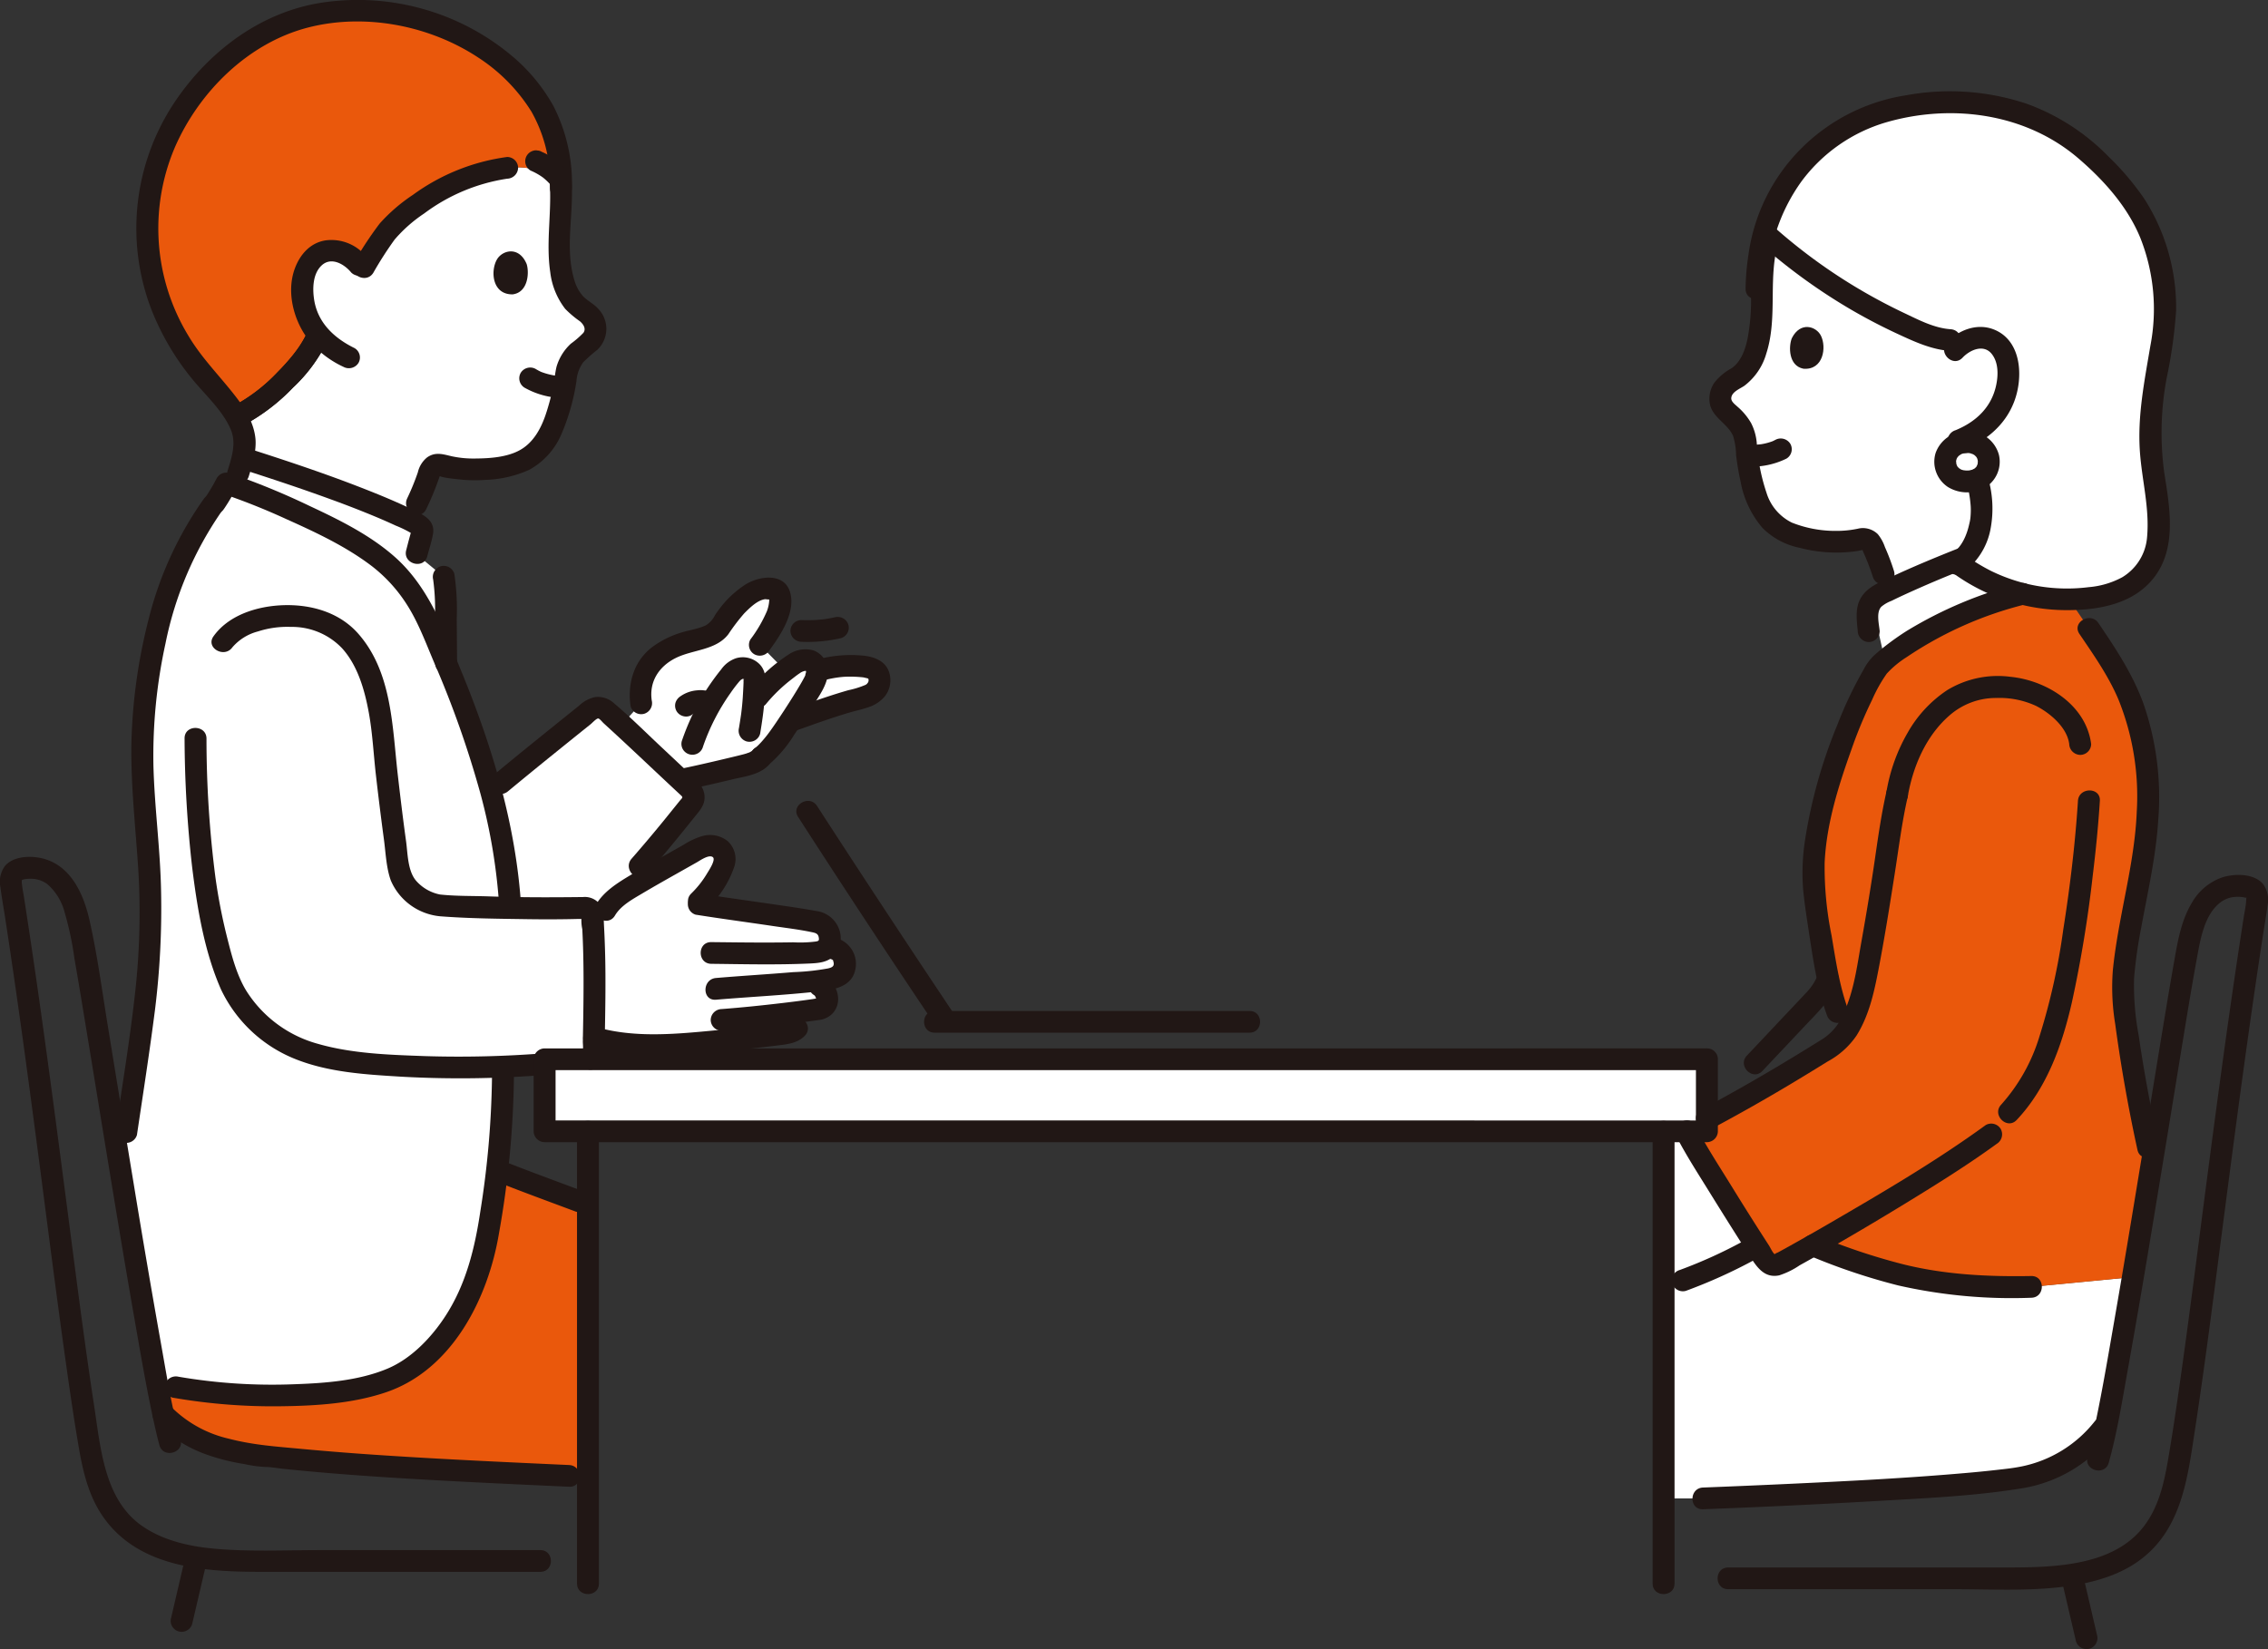
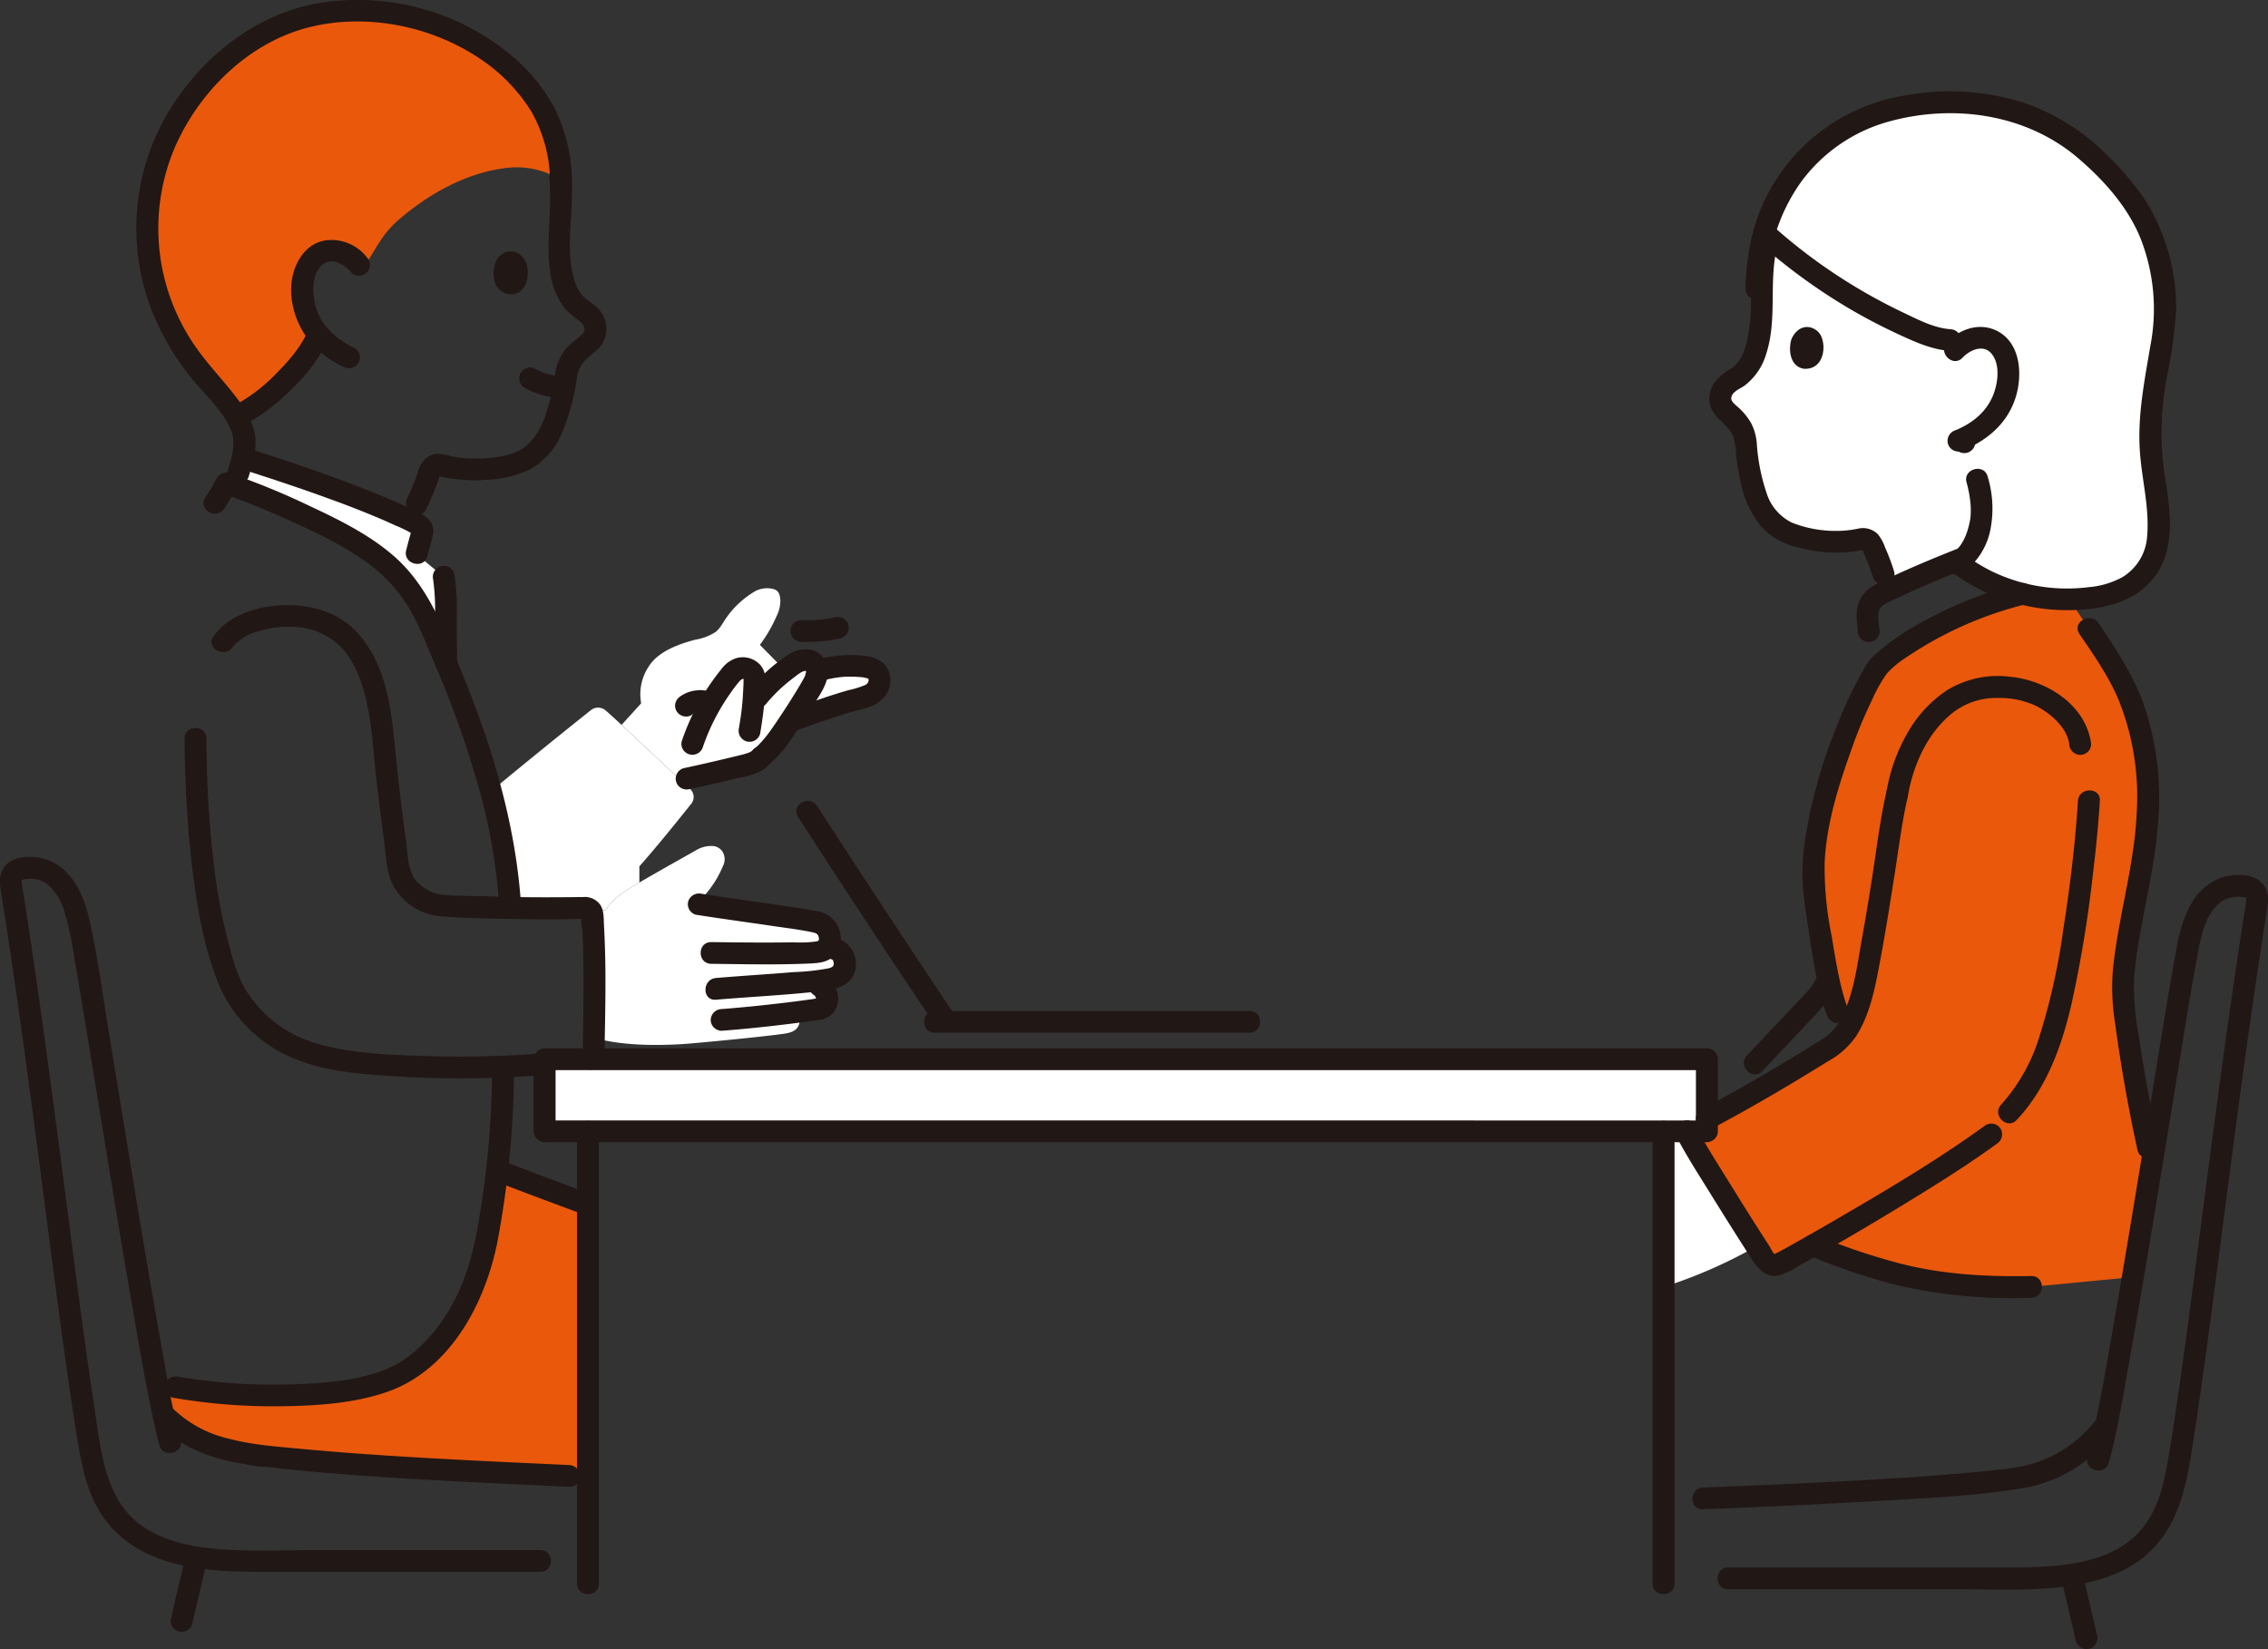
<svg xmlns="http://www.w3.org/2000/svg" width="176" height="128" fill="none" viewBox="0 0 176 128">
  <rect x="0" y="0" width="176" height="128" fill="#333333" stroke="none" />
  <g clip-path="url(#a)">
    <path fill="#fff" d="M132.071 89.943a318.638 318.638 0 0 0 4.248 6.816l-.558.275a38 38 0 0 1-5.17 2.345l-1.495.53V87.807h1.738c.22.423.67 1.194 1.237 2.136Z" />
-     <path fill="#fff" d="M161.861 112.289c.467-.43.902-.892 1.301-1.385l.272-.276c.568-2.768 1.303-6.932 2.077-11.507l-7.883.76a48.755 48.755 0 0 1-6.971-.324c-3.077-.384-6.508-1.552-8.533-2.322a51.522 51.522 0 0 1-1.446-.575c-1.08.615-1.97 1.11-2.558 1.422a.864.864 0 0 1-1.123-.28c-.18-.272-.418-.638-.696-1.07a37.997 37.997 0 0 1-7.205 3.161v16.406h3.062c7.223-.284 20.664-.877 25.028-1.682a9.843 9.843 0 0 0 4.675-2.328ZM146.267 51.257c2.717-2.358 6.916-4.164 10.671-5.163a13.832 13.832 0 0 1-4.94-2.335l-.298-.19c-2.07.832-4.399 1.832-5.881 2.607l-.298 1.504.314 1.633.432 1.944Z" />
    <path fill="#fff" d="M140.016 20.62a42.83 42.83 0 0 1-2.792-2.27 15.151 15.151 0 0 0-.482 4.778c-.067 2.19-.151 5.233-2.176 6.32-.409.2-.739.53-.94.936-.485 1.09.464 1.58 1.052 2.21.369.405.633.893.769 1.422.067 1.064.217 2.12.448 3.16.149.734.391 1.446.72 2.12a4.211 4.211 0 0 0 2.326 2.126c1.675.608 3.967.826 5.452.428a.741.741 0 0 1 .869.43c.349.73.647 1.483.89 2.254l.428 1.264c1.65-.8 3.92-1.753 5.834-2.505 1.046-1.057 1.428-2.772 1.371-3.942-.089-1.817-.798-3.57-1.465-5.288 2.174-.977 3.413-2.576 3.534-4.95.046-.905-.286-2.004-1.013-2.529a2.12 2.12 0 0 0-1.783-.275 2.42 2.42 0 0 0-.426.148l-1.266-.056a7.698 7.698 0 0 1-2.671-.758 43.292 43.292 0 0 1-8.679-5.023Z" />
    <path fill="#fff" d="M152.753 8.009a23.99 23.99 0 0 0-2.138-.062c-1.78.07-3.54.397-5.225.97-3.421 1.164-6.223 3.926-7.694 6.991a12.86 12.86 0 0 0-.788 2.166l.393.346a43.26 43.26 0 0 0 11.392 7.218c.836.413 1.741.67 2.671.759l1.267.056c.136-.063.279-.113.425-.149a2.129 2.129 0 0 1 1.783.275c.727.527 1.06 1.626 1.014 2.529-.122 2.375-1.361 3.973-3.535 4.95.667 1.718 1.376 3.471 1.465 5.288.066 1.34-.444 3.392-1.866 4.355a14.04 14.04 0 0 0 5.752 2.552c2.089.406 4.243.334 6.299-.211a4.926 4.926 0 0 0 2.271-1.436 4.861 4.861 0 0 0 1.168-2.404 14.833 14.833 0 0 0-.091-4.155c-.328-2.045-.888-4.34.128-9.627.308-1.606.672-3.619.56-5.44a14.646 14.646 0 0 0-3.19-8.264c-3.176-3.777-6.447-6.282-12.061-6.707Z" />
    <path fill="#fff" d="M152.595 34.318a1.595 1.595 0 0 0-1.154.436 1.574 1.574 0 0 0-.488 1.123 1.534 1.534 0 0 0 .539 1.121 1.56 1.56 0 0 0 1.197.366c1.021-.03 1.668-.684 1.64-1.589a1.574 1.574 0 0 0-1.107-1.394 1.6 1.6 0 0 0-.627-.063ZM24.04 40.205a70.738 70.738 0 0 0-5.87-2.467l.318-.995c.101-.317.213-.755.306-1.18l.24.054c3.863 1.238 9.758 3.198 13.355 5.064.138.054.255.15.336.272.061.13.073.276.032.413-.21.765-.211.753-.438 1.654l2.116 1.746c.113.636.161 1.28.145 1.926l.039 4.766a116.68 116.68 0 0 0-1.838-4.118 12.987 12.987 0 0 0-2.514-3.308c-1.393-1.324-3.837-2.688-6.227-3.827ZM56.03 48.462c-.131.217-.295.414-.486.582a4.101 4.101 0 0 1-1.58.604c-1.212.318-2.461.778-3.267 1.623a3.897 3.897 0 0 0-.942 3.316l-1.519 1.674c1.352 1.248 3.216 3.011 4.566 4.275 1.642-.34 3.267-.723 4.885-1.12.518-.069 1.002-.3 1.38-.657a8.838 8.838 0 0 0 1.59-1.812c.143-.204.38-.553.654-.97l.238-.084c1.3-.459 3.502-1.276 5.39-1.743.244-.073.48-.172.701-.295a1.244 1.244 0 0 0 .61-1.156c-.071-.716-.536-.913-1.442-.989a8.465 8.465 0 0 0-3.134.285l-.279.072a.892.892 0 0 0-.362-.709c-.453-.311-1.183 0-1.427.181-.251.186-.475.352-.676.506l-1.962-1.995a11.08 11.08 0 0 0 1.294-2.226c.2-.39.301-.822.293-1.259-.035-.468-.145-.73-.527-.843a1.967 1.967 0 0 0-1.398.148 7.1 7.1 0 0 0-2.441 2.342c-.054.085-.106.168-.16.25ZM64.296 76.011c.405-.044.78-.233 1.053-.531a1.268 1.268 0 0 0 .088-1.256 1.072 1.072 0 0 0-.815-.617l-.426-.076.051-.085c.14-.29.176-.619.106-.933a1.263 1.263 0 0 0-.404-.669 1.282 1.282 0 0 0-.722-.307c-2.978-.516-6.196-.901-9.206-1.385a8.118 8.118 0 0 0 2.08-2.931 1.128 1.128 0 0 0-.061-1.16.984.984 0 0 0-.78-.4 2.272 2.272 0 0 0-1.19.299c-1.619.923-4.568 2.556-5.542 3.203a5.36 5.36 0 0 0-1.54 1.47H45.83l.018.02a.563.563 0 0 1 .12.336c.228 3.319.17 6.294.112 9.55 2.154.641 5.005.62 6.994.49.699-.045 5.618-.5 7.656-.78.726-.099 1.579-.266 1.28-1.715a67.36 67.36 0 0 0 1.538-.215.781.781 0 0 0 .496-.301c.12-.16.173-.36.148-.558a1.204 1.204 0 0 0-.586-.949l-.623-.335 1.218-.15c.032-.004.064-.01.095-.015Z" />
    <path fill="#fff" d="M50 57.907c-1.209-1.134-2.355-2.201-2.993-2.76a.898.898 0 0 0-1.155-.026c-.266.21-.601.48-.985.786a507.511 507.511 0 0 0-6.049 4.916l-.693.632a44.157 44.157 0 0 1 1.378 7.424l.098 1.59.11.002c.258.007.515.011.772.016.205.005.41.01.615.012.268.004.538.005.806.007.194 0 .387.004.583.004.311 0 .627-.003.944-.005.154 0 .307 0 .463-.003.476-.007.958-.018 1.45-.033.042 0 .084 0 .127.005.013 0 .025.004.038.006a.705.705 0 0 1 .123.03c.027.009.054.02.08.033l.028.016c.033.02.064.045.09.073h1.16a5.357 5.357 0 0 1 1.541-1.47c.25-.165.63-.397 1.085-.664v-1.253c1.477-1.682 2.708-3.214 4.053-4.892a.85.85 0 0 0-.138-1.138c-.893-.828-2.247-2.105-3.53-3.308Z" />
-     <path fill="#fff" d="M11.064 59.705a36.435 36.435 0 0 1 .503-7.547c.761-4.497 1.765-8.496 4.968-12.992l.127-.114c.337-.487.639-.997.902-1.526 1.433.468 9.625 3.582 12.705 6.507 1.011.962 1.86 2.079 2.514 3.308 3.13 6.67 6.086 14.48 6.72 21.538l.1 1.591c1.885.048 3.736.06 5.742 0a.54.54 0 0 1 .575.297c.034.07.051.146.051.223.256 3.713.153 6.995.092 10.725a.64.64 0 0 1-.51.594c-2.307.222-4.438.39-6.536.48.106 4.43-.549 9.044-1.059 12.383-.893 5.819-3.513 9.342-6.486 11.272-3.411 2.213-12.292 2.221-17.834 1.222l-1.425-.252c-.817-4.278-1.872-10.565-2.888-16.718l.485-2.831c.684-4.573 1.488-9.895 1.616-11.762.237-2.903.288-5.818.153-8.727-.21-2.969-.443-5.355-.515-7.67ZM46.128 25.084a2.103 2.103 0 0 0-.897-1.021c-1.997-1.248-1.872-4.367-1.787-6.616.14-1.164.157-2.34.051-3.506a6.536 6.536 0 0 0-4.138-.915c-3.519.397-6.616 2.415-8.665 4.246-1.148 1.11-1.455 1.935-2.566 3.645a5.368 5.368 0 0 0-.544-.674 2.51 2.51 0 0 0-1.055-.659 2.18 2.18 0 0 0-1.844.16c-.78.49-1.197 1.592-1.212 2.52a5.42 5.42 0 0 0 1.222 3.7l-.08.188c-.855 1.996-3.878 5.057-6.27 6.187.374.578.597 1.239.649 1.923a6.933 6.933 0 0 1-.187 1.257c.106.039.206.082.311.121 3.67 1.177 9.117 2.992 12.718 4.757l.508-1.302c.407-.855.76-1.734 1.056-2.633a.761.761 0 0 1 .92-.38c1.491.507 3.852.443 5.609-.066a4.324 4.324 0 0 0 2.527-2.018 9 9 0 0 0 .884-2.119c.308-1.049.535-2.12.678-3.202.175-.533.48-1.015.885-1.404.643-.603 1.648-1.04 1.227-2.19Z" />
    <path fill="#fff" d="M132.458 82.214v5.594H42.263v-5.594h90.195Z" />
    <path fill="#EA580C" d="M164.757 77.58c-.278-2.404 1.098-8.25 1.382-9.88 1.273-7.322.316-12.25-2.602-16.803l-1.434-2.115-1.541-2.271a14.421 14.421 0 0 1-3.609-.419c-4.009 1.067-8.527 3.049-11.209 5.645a29.842 29.842 0 0 0-2.742 5.805c-.765 2.095-1.803 5.237-2.119 7.974a16.142 16.142 0 0 0-.152 2.873c.024 1.374 1.073 8.084 1.871 10.21l.675 1.442a3.73 3.73 0 0 1-1.174 1.183c-3.964 2.47-6.976 4.252-11.306 6.502.714 1.437 4.918 8.142 6.201 10.077a.867.867 0 0 0 1.124.28 113.45 113.45 0 0 0 2.558-1.421c.304.126.804.33 1.446.575 2.026.77 5.455 1.938 8.532 2.321 2.313.275 4.643.383 6.971.325 0 0 4.551-.44 7.883-.76.487-2.874.988-5.91 1.473-8.864l-.293-1.234a112.52 112.52 0 0 1-1.935-11.444ZM45.627 97.08v-3.582c-2.443-.924-4.188-1.532-7.07-2.675a129.33 129.33 0 0 1-.603 4.348c-.893 5.82-3.514 9.345-6.487 11.273-3.41 2.212-12.292 2.222-17.835 1.224l-1.422-.256c.17.885.328 1.685.475 2.378 1.74 1.837 4.156 2.823 7.983 3.227 7.128.812 16.234 1.201 24.959 1.601V97.08ZM35.1 2.415c4.893 2.136 6.966 5.823 7.31 6.645a11.934 11.934 0 0 1 1.122 4.912 6.492 6.492 0 0 0-4.176-.943c-3.52.397-6.617 2.415-8.665 4.247-1.149 1.11-1.455 1.934-2.566 3.645a3.063 3.063 0 0 0-1.6-1.333 2.182 2.182 0 0 0-1.844.16c-.78.49-1.197 1.592-1.212 2.52a5.42 5.42 0 0 0 1.222 3.7l-.08.189c-.855 1.996-3.878 5.057-6.27 6.186-.776-1.32-2.076-2.593-2.896-3.607a17.56 17.56 0 0 1-3.963-12.684 17.34 17.34 0 0 1 3.52-8.686c4.455-5.645 9.101-6.361 11.945-6.523 2.73-.118 5.452.39 7.951 1.485l.202.087Z" />
    <path fill="#211715" d="M143.421 78.372c-.676-1.838-.968-3.853-1.291-5.776a26.394 26.394 0 0 1-.535-5.635c.136-3.005 1.074-5.975 2.081-8.792a34.494 34.494 0 0 1 1.592-3.831 11.64 11.64 0 0 1 1.147-2.053c.451-.49.966-.918 1.531-1.273a28.927 28.927 0 0 1 9.23-4.105c1.055-.283.607-1.91-.452-1.625a32.035 32.035 0 0 0-8.736 3.673c-.641.404-1.259.844-1.851 1.317-.264.21-.522.43-.771.66a4.35 4.35 0 0 0-.771 1.08 31.008 31.008 0 0 0-2.016 4.25 39.068 39.068 0 0 0-2.501 8.911 16.835 16.835 0 0 0-.158 3.8c.089.959.231 1.915.377 2.868.357 2.316.673 4.77 1.486 6.98.372 1.012 2.016.575 1.64-.447l-.002-.002Z" />
    <path fill="#211715" d="M132.886 87.575c2.013-1.076 4.001-2.2 5.962-3.37 1-.599 1.994-1.205 2.983-1.82a6.342 6.342 0 0 0 2.242-2.015c1.025-1.644 1.4-3.54 1.756-5.408.456-2.398.837-4.809 1.215-7.219.308-1.967.549-3.927.992-5.872.24-1.056-1.4-1.508-1.64-.448-.371 1.629-.612 3.264-.851 4.915-.324 2.262-.699 4.521-1.1 6.77-.331 1.852-.573 3.826-1.383 5.547a4.233 4.233 0 0 1-1.568 1.949 168.97 168.97 0 0 1-2.942 1.805 144.8 144.8 0 0 1-6.527 3.709c-.964.515-.106 1.97.859 1.455l.002.002Z" />
    <path fill="#211715" d="M130.106 88.234c.76 1.462 1.666 2.858 2.532 4.26a345.909 345.909 0 0 0 3.116 4.949c.546.845 1.125 1.794 2.321 1.542a6.168 6.168 0 0 0 1.573-.773c.604-.335 1.205-.673 1.805-1.016a258.016 258.016 0 0 0 6.46-3.823c2.389-1.463 4.776-2.95 7.041-4.597a.865.865 0 0 0 .305-1.153.862.862 0 0 0-1.163-.302c-3.867 2.811-8.033 5.249-12.165 7.65a202.14 202.14 0 0 1-3.14 1.786c-.258.143-.517.285-.777.426-.081.045-.356.144-.271.173-.149-.05-.367-.532-.468-.688a247.588 247.588 0 0 1-2.956-4.686c-.936-1.513-1.92-3.02-2.742-4.6-.502-.963-1.97-.112-1.469.852h-.002ZM161.252 62.161c-.215 3.354-.62 6.7-1.144 10.018a50.12 50.12 0 0 1-1.861 8.32 14.006 14.006 0 0 1-2.952 5.236c-.748.791.453 1.985 1.202 1.191 2.364-2.502 3.535-5.846 4.286-9.135a96.844 96.844 0 0 0 1.616-9.824c.236-1.93.43-3.865.553-5.806.069-1.083-1.633-1.079-1.701 0h.001ZM162.561 110.309a9.677 9.677 0 0 1-5.67 3.506c-.7.14-1.193.187-1.863.264a92.84 92.84 0 0 1-2.577.256c-4.442.388-8.899.614-13.353.823-2.313.108-4.626.207-6.939.297-1.091.042-1.097 1.728 0 1.685a692.3 692.3 0 0 0 13.434-.636c3.836-.226 7.737-.386 11.533-1.026a11.018 11.018 0 0 0 6.638-3.978c.69-.831-.507-2.03-1.203-1.191Z" />
    <path fill="#211715" d="M167.511 88.8c-.603-2.788-1.135-5.588-1.541-8.412a21.108 21.108 0 0 1-.364-4.46 36.12 36.12 0 0 1 .562-3.968c.506-2.758 1.133-5.473 1.313-8.28a22.188 22.188 0 0 0-1.17-9.135c-.839-2.262-2.127-4.208-3.474-6.19-.608-.896-2.084-.053-1.469.85 1.113 1.641 2.249 3.253 3.026 5.087A20.077 20.077 0 0 1 165.816 63c-.113 2.757-.705 5.41-1.214 8.11-.262 1.392-.502 2.793-.643 4.204a17.509 17.509 0 0 0 .184 4.166 123.46 123.46 0 0 0 1.727 9.768c.229 1.06 1.872.612 1.641-.448ZM140.457 97.475a47.894 47.894 0 0 0 6.841 2.293 39.79 39.79 0 0 0 10.33.957c1.094-.021 1.097-1.706 0-1.686-3.377.061-6.768-.106-10.051-.94a48.518 48.518 0 0 1-6.668-2.25.864.864 0 0 0-.646.082.85.85 0 0 0-.401.508.858.858 0 0 0 .089.637.87.87 0 0 0 .507.4l-.001-.001ZM141.023 75.775a4.45 4.45 0 0 1-.879 1.297c-.509.54-1.018 1.081-1.528 1.62l-3.056 3.24c-.747.793.454 1.987 1.203 1.192l3.236-3.43c1.02-1.083 2.082-2.08 2.665-3.47a.842.842 0 0 0-.083-.64.854.854 0 0 0-.513-.397.879.879 0 0 0-1.047.59l.002-.002Z" />
    <path fill="#211715" d="M148.036 61.871c.395-2.34 1.399-4.723 3.222-6.32a5.472 5.472 0 0 1 3.669-1.378 6.762 6.762 0 0 1 3.063.61c1.093.553 2.42 1.67 2.585 2.966a.866.866 0 0 0 .256.589.886.886 0 0 0 .594.254.858.858 0 0 0 .6-.248.84.84 0 0 0 .251-.595c-.383-3.015-3.41-4.93-6.253-5.218a7.555 7.555 0 0 0-4.918 1.034 9.657 9.657 0 0 0-3.073 3.313 13.62 13.62 0 0 0-1.634 4.547.86.86 0 0 0 .089.635.876.876 0 0 0 .506.401c.218.058.45.028.645-.082a.85.85 0 0 0 .401-.508h-.003ZM145.867 48.989c-.054-.581-.285-1.447.119-1.89.237-.2.508-.357.8-.465.352-.175.708-.343 1.063-.506a92.44 92.44 0 0 1 4.78-2.023.877.877 0 0 0 .506-.4.86.86 0 0 0 .089-.636.862.862 0 0 0-1.046-.59c-1.854.732-3.7 1.494-5.505 2.34-.801.376-1.681.71-2.192 1.468-.551.817-.402 1.782-.316 2.702a.864.864 0 0 0 .256.59.877.877 0 0 0 .595.253.863.863 0 0 0 .6-.249.842.842 0 0 0 .25-.594h.001Z" />
    <path fill="#211715" d="M146.972 44.307a17.147 17.147 0 0 0-.699-1.846 3.225 3.225 0 0 0-.553-1.003 1.654 1.654 0 0 0-1.552-.422 7.934 7.934 0 0 1-1.668.169 9.13 9.13 0 0 1-3.448-.642 3.846 3.846 0 0 1-1.218-.947 3.802 3.802 0 0 1-.743-1.345 15.16 15.16 0 0 1-.754-3.739 4.157 4.157 0 0 0-.448-1.694 4.924 4.924 0 0 0-1.064-1.277c-.18-.168-.49-.387-.476-.658.025-.497.701-.734 1.032-.973a4.777 4.777 0 0 0 1.682-2.474c.808-2.486.277-5.123.708-7.656a.865.865 0 0 0-.596-1.037.864.864 0 0 0-.645.083.85.85 0 0 0-.401.507 29.238 29.238 0 0 0-.244 4.033 15.714 15.714 0 0 1-.284 2.959c-.186.83-.499 1.736-1.237 2.243a4.22 4.22 0 0 0-1.324 1.111 2.215 2.215 0 0 0-.34 1.714c.261 1.047 1.376 1.475 1.791 2.422.146.485.224.988.232 1.495.088.695.198 1.387.353 2.07a7.58 7.58 0 0 0 1.707 3.587 5.67 5.67 0 0 0 2.869 1.531 11.19 11.19 0 0 0 4.265.28 6.523 6.523 0 0 0 .57-.1c.153-.031.178-.04.075-.03-.085-.087.049.217.051.221.273.61.513 1.235.72 1.87.315 1.036 1.956.594 1.64-.448l-.001-.004ZM152.299 27.76c.559-.597 1.628-1.08 2.259-.293.531.661.511 1.633.355 2.39-.345 1.7-1.518 2.86-3.16 3.534a.878.878 0 0 0-.505.401.86.86 0 0 0-.09.636.85.85 0 0 0 .401.508c.196.11.428.14.645.082 1.838-.754 3.368-1.945 4.093-3.83.726-1.885.606-4.775-1.596-5.625-1.289-.496-2.707.047-3.606 1.006-.744.794.456 1.99 1.203 1.192l.001-.001Z" />
    <path fill="#211715" d="M139.046 26.254c-.251.632-.265 2.133.9 2.364 1.556.126 1.807-1.669 1.361-2.562-.364-.733-1.597-1.132-2.261.198Z" />
    <path fill="#211715" d="M137.161 22.41a14.012 14.012 0 0 1 2.659-8.362 12.59 12.59 0 0 1 6.582-4.563c5.078-1.46 10.809-.683 14.873 2.798 1.991 1.705 3.842 3.775 4.832 6.216a15.007 15.007 0 0 1 .766 8.337c-.46 2.734-1.01 5.44-.813 8.227.158 2.233.761 4.378.555 6.64a3.97 3.97 0 0 1-.589 1.781c-.335.54-.794.992-1.34 1.321a6.616 6.616 0 0 1-2.611.768 13.399 13.399 0 0 1-7.555-1.255 14.65 14.65 0 0 1-2.093-1.286.861.861 0 0 0-1.163.302.86.86 0 0 0 .305 1.153 14.999 14.999 0 0 0 8.895 2.869c2.434-.011 5.062-.477 6.652-2.48 1.854-2.336 1.25-5.54.824-8.254a23.014 23.014 0 0 1 .196-7.276c.369-1.733.614-3.488.734-5.255a15.676 15.676 0 0 0-2.467-8.66 21.262 21.262 0 0 0-2.805-3.304 16.87 16.87 0 0 0-6.336-4.078 18.79 18.79 0 0 0-9.383-.647 14.672 14.672 0 0 0-8.181 4.201 14.433 14.433 0 0 0-4.022 8.214 18.781 18.781 0 0 0-.216 2.594c-.01 1.085 1.692 1.085 1.701 0Z" />
    <path fill="#211715" d="M152.26 44.487a5.387 5.387 0 0 0 2.194-3.354 8.547 8.547 0 0 0-.208-4.147c-.28-1.048-1.922-.603-1.64.448.171.606.279 1.227.323 1.855.013.233.011.466-.006.7-.01.205-.04.409-.09.608-.206.965-.601 1.89-1.432 2.436a.853.853 0 0 0-.305 1.153.865.865 0 0 0 1.164.303v-.002ZM153.161 33.906v-.003l.085.2-.003-.008a1.997 1.997 0 0 0-.09-.21.814.814 0 0 0-.847-.403.633.633 0 0 0-.316.1l-.17.132a.831.831 0 0 0-.219.372l-.031.224c0 .15.04.296.116.425v.004l-.085-.201.003.009c.026.072.056.142.09.21a.638.638 0 0 0 .219.237.88.88 0 0 0 .945.066l.17-.132a.84.84 0 0 0 .219-.371l.03-.225c0-.15-.04-.296-.116-.425ZM136.7 19.017a44.812 44.812 0 0 0 6.848 4.957c1.2.704 2.434 1.35 3.7 1.937 1.316.61 2.648 1.23 4.117 1.327 1.093.072 1.089-1.614 0-1.686-1.26-.084-2.473-.723-3.595-1.255a43.406 43.406 0 0 1-3.522-1.873 42.488 42.488 0 0 1-6.346-4.598c-.817-.717-2.025.471-1.202 1.192v-.001Z" />
-     <path fill="#211715" d="M152.595 33.475a2.562 2.562 0 0 0-1.467.47c-.428.303-.751.73-.924 1.222-.145.483-.13.999.043 1.472.172.474.493.881.916 1.161a2.845 2.845 0 0 0 2.847.065c.432-.253.773-.635.974-1.092.2-.456.249-.964.14-1.45a2.46 2.46 0 0 0-.932-1.37 2.5 2.5 0 0 0-1.597-.478.856.856 0 0 0-.602.247.841.841 0 0 0 .602 1.439c.085 0 .167.003.251.007.179.009-.209-.042-.036-.003l.092.02c.073.018.145.055.217.069-.198-.038-.127-.056-.042-.013.038.02.076.042.113.064.03.019.058.042.089.06.092.052-.167-.147-.056-.042.05.048.099.096.147.146.106.11-.094-.148-.042-.058.016.03.039.057.056.085.018.028.033.06.051.089.096.16-.057-.177-.012-.034.021.066.039.131.057.198.017.066-.006.132-.011-.102 0 .043.008.085.01.127.002.073-.003.145-.007.217-.003.073-.048.09.014-.099-.014.045-.019.095-.031.14-.012.046-.096.262-.031.107.065-.155-.035.053-.059.09-.017.027-.039.052-.055.08.112-.19.105-.127.059-.08-.055.056-.117.107-.171.163.156-.162.114-.084.043-.037l-.07.042-.111.058c-.065.033-.098.004.085-.035-.071.015-.14.048-.213.066-.044.012-.089.02-.134.03-.153.033.209-.015.038-.005-.082.005-.163.011-.246.01-.082-.002-.34-.05-.055.008-.073-.015-.146-.026-.219-.046-.029-.007-.056-.016-.085-.025-.213-.068.131.073.004.007-.061-.032-.122-.062-.181-.1-.022-.014-.045-.034-.068-.046.19.098.113.09.046.03-.042-.041-.082-.088-.127-.128-.077-.07.127.186.046.06-.021-.034-.045-.067-.065-.102-.02-.035-.034-.076-.056-.108.104.152.061.16.038.088a1.788 1.788 0 0 1-.06-.201c-.02-.09.012-.169 0 .052 0-.027-.005-.06-.007-.089-.005-.084.006-.168.007-.252 0 .236-.028.157-.007.082.013-.046.023-.093.038-.138.008-.024.021-.051.027-.076-.06.137-.072.167-.036.089a2.26 2.26 0 0 1 .081-.142c.015-.023.03-.046.046-.067-.088.11-.111.14-.069.088.055-.053.103-.113.16-.164.076-.067.133-.048-.038.026.037-.022.074-.045.109-.071.031-.02.065-.035.096-.053.171-.1-.168.055-.017.003a2.16 2.16 0 0 1 .271-.077c.032-.007.065-.01.096-.017-.26.061-.052.01.024.007a.856.856 0 0 0 .602-.247.841.841 0 0 0-.602-1.438l.006.001ZM135.332 96.306a36.778 36.778 0 0 1-4.966 2.26.838.838 0 0 0-.194 1.546c.196.111.429.14.646.08a40.23 40.23 0 0 0 5.374-2.43.852.852 0 0 0 .305-1.154.875.875 0 0 0-1.164-.302h-.001ZM135.64 36.211a6.104 6.104 0 0 0 2.986-.613.85.85 0 0 0 .305-1.153.876.876 0 0 0-1.164-.303 3.9 3.9 0 0 1-.309.148l.203-.084a4.683 4.683 0 0 1-1.146.295l.226-.03a7.627 7.627 0 0 1-1.101.055.854.854 0 0 0-.601.247.837.837 0 0 0 0 1.192.854.854 0 0 0 .601.246ZM47.723 71.057c.453-.769 1.351-1.256 2.102-1.702.947-.563 1.909-1.104 2.869-1.646l1.392-.786c.252-.143.923-.621 1.225-.4.271.197-.33 1.079-.45 1.283a7.52 7.52 0 0 1-1.22 1.544c-.778.765.425 1.958 1.203 1.192a7.906 7.906 0 0 0 2.154-3.324 1.89 1.89 0 0 0-.538-1.943 2.208 2.208 0 0 0-2.014-.367 5.768 5.768 0 0 0-1.416.671l-1.424.803c-.913.517-1.829 1.032-2.728 1.57-.978.585-2.035 1.254-2.624 2.254-.553.94.917 1.79 1.469.851Z" />
    <path fill="#211715" d="M54.004 70.996c2.006.318 4.02.586 6.029.885.987.145 1.992.264 2.968.47.258.054.478.1.531.388.05.264-.003.29-.193.333a9.626 9.626 0 0 1-1.781.065c-.761.014-1.523.018-2.285.018-1.359 0-2.718-.019-4.076-.033-1.095-.012-1.096 1.673 0 1.685 2.535.028 5.077.091 7.611-.023.696-.031 1.39-.08 1.914-.595a2.06 2.06 0 0 0 .353-2.176 2.16 2.16 0 0 0-.683-.877 2.19 2.19 0 0 0-1.032-.427 78.474 78.474 0 0 0-2.689-.426c-2.071-.308-4.148-.583-6.217-.911a.884.884 0 0 0-.641.089.87.87 0 0 0-.405.5.842.842 0 0 0 .083.64.856.856 0 0 0 .513.398v-.003Z" />
    <path fill="#211715" d="M64.396 74.42a.436.436 0 0 1 .267.131.153.153 0 0 1-.046-.102c.032.097.06.195.08.295.034.278-.174.357-.43.418-.89.163-1.791.26-2.696.289-2.001.168-4.006.286-6.008.456-1.083.092-1.092 1.778 0 1.686 2.651-.225 5.312-.351 7.957-.643 1.113-.123 2.534-.325 2.837-1.627.138-.534.057-1.1-.226-1.573a2.097 2.097 0 0 0-1.283-.956c-1.063-.256-1.517 1.37-.452 1.626Z" />
    <path fill="#211715" d="M63.177 77.238c.104.064.146.253.165.295.048-.05.052-.054.012-.014-.04.039-.035.035.033-.025-.1.058-.02-.002.034-.012-.13.022-.262.048-.393.067-.753.11-1.509.205-2.265.295-1.583.187-3.17.354-4.76.474a.875.875 0 0 0-.596.252.86.86 0 0 0-.255.59.846.846 0 0 0 .252.595c.159.157.374.247.599.249 2-.151 3.995-.369 5.983-.625.499-.064.997-.13 1.494-.203.401-.03.78-.194 1.077-.464.888-.875.459-2.328-.522-2.929-.933-.572-1.788.885-.858 1.455Z" />
-     <path fill="#211715" d="M45.857 81.352c2.765.796 5.74.662 8.578.405 1.337-.12 2.674-.253 4.01-.395a96.37 96.37 0 0 0 1.809-.208c.794-.1 1.607-.158 2.198-.76.763-.779-.438-1.972-1.203-1.192-.33.337-1.082.279-1.546.333-.599.07-1.198.136-1.797.198-1.225.128-2.45.247-3.677.357-2.618.233-5.369.37-7.92-.364-1.053-.303-1.503 1.323-.452 1.626ZM39.42 61.419a350.833 350.833 0 0 1 3.747-3.062 718.681 718.681 0 0 1 2.673-2.151c.11-.088.446-.454.585-.442.105.008.33.29.407.36a221.478 221.478 0 0 1 2.408 2.23c1.152 1.078 2.297 2.163 3.453 3.238.37.344.311.242 0 .632l-1.17 1.45a114.106 114.106 0 0 1-2.51 2.973c-.715.816.484 2.013 1.203 1.192.855-.975 1.691-1.967 2.508-2.974.392-.481.782-.964 1.17-1.448.37-.464.779-.888.782-1.513.006-.98-.84-1.56-1.488-2.168l-1.982-1.861c-1.167-1.096-2.31-2.24-3.537-3.273a1.84 1.84 0 0 0-1.5-.496 2.57 2.57 0 0 0-1.244.677c-.62.495-1.238.99-1.855 1.488-1.625 1.31-3.249 2.62-4.853 3.956-.84.698.369 1.885 1.203 1.191v.001ZM50.576 54.363c-.213-1.477.578-2.659 1.879-3.3 1.332-.657 3.112-.587 4.07-1.843.373-.564.783-1.102 1.227-1.613.407-.41 1.009-1.014 1.608-1.099.076-.01.318.045.371.013.098.032.096.02-.006-.035-.07-.134-.078-.126-.027.025a2.85 2.85 0 0 1-.184.923c-.336.78-.766 1.517-1.28 2.195a.842.842 0 0 0 .305 1.153.877.877 0 0 0 1.164-.303c.87-1.183 2.041-2.94 1.62-4.476-.446-1.628-2.51-1.3-3.583-.565-.6.404-1.141.887-1.608 1.438a9.975 9.975 0 0 0-.635.849c-.157.326-.4.603-.705.8-.652.317-1.44.394-2.127.637a7.311 7.311 0 0 0-2.09 1.09c-1.417 1.108-1.888 2.841-1.642 4.56a.85.85 0 0 0 .401.509c.197.11.428.14.646.082a.873.873 0 0 0 .507-.401.86.86 0 0 0 .089-.637v-.002Z" />
    <path fill="#211715" d="M53.668 55.495c.117-.088.245-.162.38-.219l-.203.085c.147-.06.3-.1.458-.123l-.226.03c.185-.023.372-.023.557 0l-.226-.03c.164.024.325.063.48.117a.858.858 0 0 0 .901-.298.838.838 0 0 0 .06-.94.942.942 0 0 0-.508-.387 3.45 3.45 0 0 0-.723-.149 2.178 2.178 0 0 0-.527 0 2.609 2.609 0 0 0-1.283.458.939.939 0 0 0-.39.506.854.854 0 0 0 .084.65c.113.19.296.328.51.387a.831.831 0 0 0 .657-.084l-.001-.003Z" />
    <path fill="#211715" d="M54.55 57.962a16.496 16.496 0 0 1 2.134-4.166c.214-.314.444-.617.69-.907.026-.03.159-.164.093-.107-.065.056.095-.059.13-.078a.219.219 0 0 1 .034-.012c-.088.008.055 0 .06.002-.093-.033.03.013.05.025-.1-.057.106.042-.03-.006l.025.027c.034.036.034.035 0 0-.019 0-.042-.028.008.03-.005-.005-.054-.138-.028-.05.027.089-.006-.068-.005-.075-.01.11-.014.22-.011.33a43.77 43.77 0 0 1-.06 1.158c-.026.386-.062.768-.11 1.15l-.014.123c.012-.095.003-.024-.005.029a53.046 53.046 0 0 1-.168 1.075.861.861 0 0 0 .09.635c.11.193.291.336.505.401.218.057.45.028.646-.082a.851.851 0 0 0 .401-.508c.152-.909.287-1.822.352-2.742.066-.92.302-2.057-.479-2.743a1.842 1.842 0 0 0-1.73-.385 2.307 2.307 0 0 0-1.15.853 18.945 18.945 0 0 0-1.704 2.492 19.201 19.201 0 0 0-1.364 3.083.837.837 0 0 0 .08.64.858.858 0 0 0 1.16.317.845.845 0 0 0 .401-.509h-.002Z" />
    <path fill="#211715" d="M59.412 54.68a12.184 12.184 0 0 1 1.989-1.935c.216-.167.432-.343.66-.492.114-.086.246-.145.386-.176.046-.008.255-.004.12-.025.05.007-.089-.06-.065-.06.024 0 .058.141.032.056.048.155-.03.188-.043.38-.006.086.094-.187.016-.039l-.079.16a10.48 10.48 0 0 1-.232.423c-.2.348-.409.69-.62 1.03-.43.688-.871 1.368-1.325 2.04-.203.3-.409.599-.627.889a9.63 9.63 0 0 1-.48.59 6.09 6.09 0 0 1-.292.309c-.036.035-.071.07-.108.104.003-.002-.213.177-.106.097a.862.862 0 0 0-.305 1.153.863.863 0 0 0 1.164.302 9.734 9.734 0 0 0 2.132-2.456 64.87 64.87 0 0 0 1.533-2.367c.442-.716 1.016-1.505 1.08-2.366a1.729 1.729 0 0 0-.232-1.077 1.754 1.754 0 0 0-.838-.723 2.304 2.304 0 0 0-1.943.282 12.946 12.946 0 0 0-3.02 2.709.863.863 0 0 0 0 1.191.86.86 0 0 0 1.203 0Z" />
    <path fill="#211715" d="M58.465 58.164a1.144 1.144 0 0 1-.112.12 2.075 2.075 0 0 1-.248.139c.112-.052-.179.057-.21.066-.085.026-.173.05-.26.072-.494.127-.992.243-1.489.362-1.026.244-2.053.48-3.085.698a.855.855 0 0 0-.513.396.836.836 0 0 0 .32 1.15.857.857 0 0 0 .646.08c1.105-.235 2.205-.488 3.304-.752.952-.228 2.169-.362 2.85-1.137a.86.86 0 0 0 0-1.192.863.863 0 0 0-1.204 0v-.002ZM63.9 52.81a8.608 8.608 0 0 1 1.547-.276 8.16 8.16 0 0 1 .879-.009 10.229 10.229 0 0 1 .643.046c.11.017.216.051.326.071.082.03.095.032.036.007-.06-.025-.048-.02.025.014.08.05.076.043-.013-.024a.729.729 0 0 1 .088.086c-.069-.09-.078-.094-.028-.014-.04-.102-.043-.106-.014-.012.011.185 0-.101.015.084-.005.102-.003.113.005.032a1.237 1.237 0 0 1-.049.169c.022-.063-.056.066-.085.093a.463.463 0 0 1-.16.1c-.411.17-.839.301-1.276.392-.558.159-1.112.333-1.664.515-.957.316-1.904.66-2.854.995a.871.871 0 0 0-.507.4.857.857 0 0 0-.088.637.852.852 0 0 0 .401.508c.196.11.428.14.645.082.878-.31 1.753-.628 2.637-.923.514-.172 1.03-.337 1.55-.49.459-.137.942-.227 1.392-.391a2.756 2.756 0 0 0 1.318-.86 2.025 2.025 0 0 0 .404-1.534c-.15-1.073-1.03-1.496-2.018-1.614a9.898 9.898 0 0 0-3.609.289c-1.06.266-.61 1.892.453 1.625l.002.003ZM62.188 49.814a11.648 11.648 0 0 0 3.055-.279.856.856 0 0 0 .512-.397.842.842 0 0 0 .083-.64.863.863 0 0 0-.403-.503.877.877 0 0 0-.643-.087c-.317.07-.636.127-.957.169l.226-.03c-.62.08-1.247.107-1.872.08a.86.86 0 0 0-.6.248.844.844 0 0 0-.25.594.857.857 0 0 0 .254.59.873.873 0 0 0 .596.253v.002ZM61.934 63.405a993.75 993.75 0 0 0 10.744 16.317c.603.9 2.076.056 1.47-.851a1282.731 1282.731 0 0 1-10.745-16.317c-.588-.912-2.061-.067-1.47.85ZM33.615 44.989c.14 1.047.183 2.105.128 3.16l.027 3.311c.009 1.084 1.71 1.087 1.701 0l-.027-3.443a18.76 18.76 0 0 0-.187-3.479.853.853 0 0 0-.402-.507.867.867 0 0 0-.645-.083.868.868 0 0 0-.508.4.853.853 0 0 0-.087.638v.003ZM33.073 39.523a22.472 22.472 0 0 0 1.062-2.599l.047-.138c.088-.268-.1.24-.138.101.05.183 1.424.303 1.569.32.666.075 1.338.089 2.007.042a8.978 8.978 0 0 0 3.461-.79 5.696 5.696 0 0 0 2.485-2.762 16.611 16.611 0 0 0 1.168-4.12 2.796 2.796 0 0 1 .527-1.46c.343-.343.707-.666 1.09-.965a2.253 2.253 0 0 0 .702-1.58 2.232 2.232 0 0 0-.633-1.607c-.346-.394-.834-.609-1.187-.99a3.102 3.102 0 0 1-.652-1.201c-.799-2.568.013-5.352-.252-7.976a.863.863 0 0 0-.256-.59.879.879 0 0 0-.595-.253.861.861 0 0 0-.6.249.845.845 0 0 0-.25.594c.248 2.453-.294 4.897.075 7.348a5.735 5.735 0 0 0 1.16 2.829c.349.355.73.677 1.14.962.267.226.499.579.269.894a7.22 7.22 0 0 1-.975.846 3.94 3.94 0 0 0-1.106 1.776c-.128.521-.163 1.075-.275 1.601a18.226 18.226 0 0 1-.577 2.144c-.372 1.085-.955 2.162-1.999 2.739-.985.547-2.302.64-3.408.65a7.975 7.975 0 0 1-1.85-.168c-.696-.158-1.282-.374-1.934.079-.366.297-.62.707-.723 1.164-.235.685-.51 1.356-.822 2.01-.472.974.995 1.83 1.469.85h.001Z" />
    <path fill="#211715" d="M44.384 14.58a13.193 13.193 0 0 0-1.449-6.375 13.939 13.939 0 0 0-3.115-3.787A18.57 18.57 0 0 0 32.967.735 18.683 18.683 0 0 0 25.19.174c-4.77.66-8.822 3.66-11.5 7.55a17.644 17.644 0 0 0-2.987 7.919 17.592 17.592 0 0 0 1.05 8.39 20.106 20.106 0 0 0 3.638 5.941c.908 1.037 1.977 2.085 2.52 3.372.438 1.038.077 2.137-.244 3.171-.32 1.035 1.319 1.484 1.64.448.282-.907.617-2.011.511-2.97-.133-1.214-.797-2.271-1.531-3.22-1.27-1.641-2.664-3.002-3.711-4.787a16.05 16.05 0 0 1-1.024-14.51c1.86-4.309 5.672-8.122 10.323-9.333 4.389-1.142 9.436-.201 13.275 2.347a13.515 13.515 0 0 1 4.093 4.176 11.247 11.247 0 0 1 1.439 5.913c-.01 1.084 1.692 1.085 1.701 0Z" />
    <path fill="#211715" d="M40.868 20.49c.212.663.123 2.201-1.085 2.357-1.602.024-1.733-1.83-1.216-2.714.424-.724 1.712-1.05 2.3.357ZM43.722 29.207a8.906 8.906 0 0 1-.687-.06l.227.03a5.43 5.43 0 0 1-1.366-.35l.203.084a3.896 3.896 0 0 1-.529-.274.866.866 0 0 0-1.163.304.854.854 0 0 0 .306 1.153 6.258 6.258 0 0 0 3.01.8.861.861 0 0 0 .6-.248.844.844 0 0 0 .25-.594.858.858 0 0 0-.254-.59.874.874 0 0 0-.596-.253l-.001-.002ZM23.876 25.729a8.15 8.15 0 0 1-.946 1.573 11.217 11.217 0 0 1-.233.301 17.197 17.197 0 0 1-1.159 1.285 13.293 13.293 0 0 1-3.446 2.636.837.837 0 0 0-.305 1.153.858.858 0 0 0 1.164.302 15.313 15.313 0 0 0 3.79-2.899 12.132 12.132 0 0 0 2.605-3.502.863.863 0 0 0-.305-1.152.864.864 0 0 0-1.165.302Z" />
    <path fill="#211715" d="M28.459 19.964a3.456 3.456 0 0 0-1.4-1.069 3.49 3.49 0 0 0-1.751-.244c-1.218.169-2.024 1.093-2.428 2.188-.687 1.854-.076 4.124 1.132 5.626a7.7 7.7 0 0 0 2.641 2.008.88.88 0 0 0 1.164-.302.844.844 0 0 0-.305-1.153c-1.633-.801-2.893-2.023-3.145-3.827-.119-.843-.085-1.932.571-2.57.752-.73 1.779-.127 2.32.534a.86.86 0 0 0 1.203 0 .858.858 0 0 0 0-1.192l-.002.001Z" />
-     <path fill="#211715" d="M39.356 12.184a16.005 16.005 0 0 0-7.306 2.935 13.316 13.316 0 0 0-2.58 2.223 27.948 27.948 0 0 0-1.974 2.988c-.586.92.885 1.767 1.469.85a27.87 27.87 0 0 1 1.664-2.593 11.186 11.186 0 0 1 2.28-2.013 14.325 14.325 0 0 1 6.447-2.704.882.882 0 0 0 .594-.254.866.866 0 0 0 .256-.59.844.844 0 0 0-.25-.594.86.86 0 0 0-.6-.248ZM44.094 13.344a5.571 5.571 0 0 0-1.01-.955 4.824 4.824 0 0 0-1.044-.605.637.637 0 0 0-.316-.1.655.655 0 0 0-.34.015.853.853 0 0 0-.514.396.839.839 0 0 0 .31 1.146c.377.159.732.365 1.056.613l-.172-.132c.307.238.584.51.825.814a.855.855 0 0 0 1.203 0 .845.845 0 0 0 .25-.596l-.031-.224a.845.845 0 0 0-.219-.372h.002ZM23.876 25.729a8.15 8.15 0 0 1-.946 1.573 11.217 11.217 0 0 1-.233.301 17.197 17.197 0 0 1-1.159 1.285 13.293 13.293 0 0 1-3.446 2.636.837.837 0 0 0-.305 1.153.858.858 0 0 0 1.164.302 15.313 15.313 0 0 0 3.79-2.899 12.132 12.132 0 0 0 2.605-3.502.863.863 0 0 0-.305-1.152.864.864 0 0 0-1.165.302ZM15.8 38.74c-2 2.833-3.45 6.01-4.279 9.368a42.71 42.71 0 0 0-1.325 9.627c-.05 3.274.331 6.534.538 9.798a55.81 55.81 0 0 1-.267 9.677c-.392 3.488-.963 6.959-1.482 10.43a.864.864 0 0 0 .09.635c.111.193.292.336.506.401.217.058.45.029.645-.082a.85.85 0 0 0 .401-.507c.482-3.232.985-6.46 1.4-9.705.377-3.036.536-6.095.474-9.153-.056-3.276-.51-6.534-.595-9.811a40.78 40.78 0 0 1 .935-9.468A27.458 27.458 0 0 1 17.27 39.59c.63-.89-.845-1.733-1.47-.85Z" />
    <path fill="#211715" d="M17.396 39.477c.331-.49.632-1 .902-1.526l-.96.388a51.19 51.19 0 0 1 4.904 1.962c2.297 1.03 4.67 2.143 6.672 3.684 1.043.82 1.94 1.808 2.65 2.924.892 1.386 1.488 3.017 2.132 4.529a77.242 77.242 0 0 1 3.584 10.15 44.365 44.365 0 0 1 1.468 8.884c.067 1.077 1.769 1.085 1.702 0-.395-6.432-2.26-12.583-4.713-18.524-1.284-3.108-2.482-6.383-5.062-8.689-1.914-1.71-4.318-2.9-6.632-3.981a56.825 56.825 0 0 0-6.255-2.565.863.863 0 0 0-.961.388c-.27.525-.571 1.035-.902 1.525-.588.92.884 1.766 1.47.85h.001Z" />
    <path fill="#211715" d="M33.159 43.167c.143-.567.344-1.142.441-1.718.162-.952-.538-1.384-1.285-1.753-1.382-.681-2.81-1.272-4.247-1.832-2.895-1.13-5.847-2.111-8.807-3.06-1.045-.338-1.492 1.291-.453 1.625 2.3.737 4.594 1.497 6.86 2.326a79.06 79.06 0 0 1 3.484 1.354c.527.22 1.05.451 1.569.691.52.206 1.019.462 1.488.766l-.305-.302-.01.036-.07.257-.081.295c-.077.289-.15.577-.224.866-.266 1.054 1.375 1.502 1.64.449ZM13.406 108.48c2.82.49 5.68.713 8.544.664 2.655-.036 5.448-.221 7.98-1.074 5.165-1.737 7.942-7.307 8.784-12.302a73.88 73.88 0 0 0 1.166-12.06c.002-1.085-1.7-1.087-1.702 0a71.113 71.113 0 0 1-.9 10.29c-.428 2.87-1.107 5.67-2.707 8.137-1.081 1.666-2.644 3.314-4.509 4.095-2.223.931-4.794 1.122-7.178 1.206a43.047 43.047 0 0 1-9.027-.581.886.886 0 0 0-.642.088.87.87 0 0 0-.404.502.842.842 0 0 0 .083.639.858.858 0 0 0 .512.398v-.002Z" />
    <path fill="#211715" d="M45.142 92.417c-1.997-.748-3.999-1.478-5.983-2.26a.864.864 0 0 0-.645.083.85.85 0 0 0-.401.507.856.856 0 0 0 .087.635.87.87 0 0 0 .506.4c1.983.782 3.986 1.512 5.982 2.26.218.057.45.028.645-.083a.851.851 0 0 0 .401-.507.854.854 0 0 0-.087-.637.868.868 0 0 0-.508-.4l.003.002ZM12.084 110.385a10.385 10.385 0 0 0 4.117 2.57c.905.308 1.836.536 2.781.682a9.63 9.63 0 0 0 1.683.224c.311-.006.872.096 1.36.146 4.565.472 9.149.746 13.73.985 2.802.146 5.605.274 8.407.401 1.095.05 1.092-1.636 0-1.685-4.732-.216-9.465-.429-14.193-.738a227.304 227.304 0 0 1-6.543-.511c-2-.188-3.749-.295-5.691-.8a9.239 9.239 0 0 1-4.448-2.463c-.756-.788-1.956.405-1.203 1.191v-.002ZM14.323 57.315c.012 3.345.209 6.687.59 10.01.395 3.181.94 6.518 2.24 9.477a10.81 10.81 0 0 0 5.704 5.372c2.62 1.063 5.53 1.226 8.322 1.395 3.693.203 7.397.157 11.084-.136 1.085-.081 1.094-1.767 0-1.686a84.499 84.499 0 0 1-9.275.223c-2.762-.1-5.648-.186-8.32-.954a9.537 9.537 0 0 1-5.587-4.168c-.753-1.264-1.125-2.775-1.482-4.188a43.685 43.685 0 0 1-.878-4.533 84.014 84.014 0 0 1-.697-10.813c-.014-1.084-1.715-1.087-1.701 0v.001ZM46.378 82.806a1.793 1.793 0 0 0 .54-1.488c.01-.663.025-1.327.036-1.99.02-1.246.036-2.493.028-3.739a77.82 77.82 0 0 0-.112-3.778c-.03-.531.012-1.136-.297-1.597a1.48 1.48 0 0 0-1.335-.59c-2.447.029-4.884.034-7.33-.052-1.243-.042-2.526-.011-3.762-.145a3.321 3.321 0 0 1-1.82-1.027c-.7-.77-.68-2.145-.816-3.118-.239-1.725-.448-3.456-.646-5.184-.425-3.718-.44-7.934-3.063-10.914-1.327-1.509-3.262-2.162-5.241-2.214-2.144-.055-4.696.594-5.994 2.419-.632.889.842 1.732 1.469.85.519-.6 1.21-1.03 1.983-1.23a7.381 7.381 0 0 1 2.543-.352 5.378 5.378 0 0 1 2.179.416 5.334 5.334 0 0 1 1.82 1.258c1.2 1.338 1.735 3.22 2.052 4.94.298 1.612.374 3.275.561 4.902.19 1.658.396 3.313.618 4.966.14 1.03.178 2.191.53 3.18.322.766.849 1.43 1.523 1.924.674.492 1.47.794 2.304.874 2.257.174 4.551.191 6.815.225 1.288.019 2.577.016 3.866-.017.054 0 .51 0 .514-.015.043-.21-.155-.295-.212-.175-.032.328-.013.66.056.982.033.634.057 1.267.072 1.901.032 1.307.03 2.616.015 3.924-.007.663-.018 1.326-.03 1.99l-.016.899c-.004.178.067.685-.051.785-.833.708.376 1.897 1.203 1.192l-.002-.002ZM72.533 80.151h24.43c1.094 0 1.096-1.685 0-1.685h-24.43c-1.094 0-1.096 1.685 0 1.685Z" />
    <path fill="#211715" d="M44.777 87.808v35.104c0 1.084 1.701 1.086 1.701 0V87.808c0-1.084-1.7-1.086-1.7 0ZM128.245 87.808v35.104c0 1.084 1.702 1.086 1.702 0V87.808c0-1.084-1.702-1.086-1.702 0Z" />
    <path fill="#211715" d="M131.607 82.214v5.594l.851-.843H42.263l.85.843v-5.594l-.85.843h90.195c1.095 0 1.097-1.686 0-1.686H42.263a.868.868 0 0 0-.598.25.852.852 0 0 0-.253.593v5.594a.852.852 0 0 0 .253.592.868.868 0 0 0 .598.25h90.195a.866.866 0 0 0 .598-.25.85.85 0 0 0 .253-.593v-5.593c0-1.085-1.702-1.087-1.702 0ZM14.351 120.972l-1.075 4.613a.835.835 0 0 0 .08.64.85.85 0 0 0 1.16.317.842.842 0 0 0 .4-.509l1.077-4.613a.837.837 0 0 0-.298-.889.866.866 0 0 0-.627-.172.858.858 0 0 0-.716.613Z" />
    <path fill="#211715" d="M14.012 111.727c-.698-2.493-1.095-5.087-1.552-7.628a897.307 897.307 0 0 1-2.076-12.166c-.676-4.09-1.346-8.18-2.012-12.272-.45-2.742-.812-5.528-1.426-8.24-.431-1.905-1.333-4.032-3.35-4.709-.969-.325-2.514-.341-3.22.512a2.077 2.077 0 0 0-.346 1.63c.098.762.236 1.52.353 2.281.955 6.195 1.79 12.404 2.605 18.617.725 5.53 1.421 11.064 2.204 16.586.289 2.04.589 4.078.94 6.108.321 1.852.774 3.712 1.87 5.282 2.712 3.892 7.748 4.269 12.117 4.269h21.808c1.095 0 1.096-1.686 0-1.686H24.845c-2.718 0-5.479.137-8.189-.108-1.977-.179-4.016-.632-5.66-1.789-2.909-2.044-3.19-6.036-3.694-9.326-.75-4.9-1.371-9.819-2.012-14.733-.78-5.979-1.558-11.958-2.414-17.927a609.846 609.846 0 0 0-1.016-6.796c-.052-.33-.123-.663-.155-.996a.821.821 0 0 1 .024-.412.138.138 0 0 1-.1.091c.102-.026.2-.061.303-.078.244-.038.492-.043.738-.015a2.12 2.12 0 0 1 1.012.408 4.334 4.334 0 0 1 1.324 2.145c.343 1.178.6 2.378.766 3.593.246 1.42.486 2.843.718 4.266.635 3.83 1.255 7.664 1.885 11.495.667 4.06 1.34 8.12 2.049 12.172.51 2.911 1.003 5.832 1.66 8.714.09.389.183.777.29 1.162.293 1.043 1.934.6 1.64-.449l-.002-.001ZM163.64 113.533c.668-2.383 1.052-4.86 1.492-7.291a823.782 823.782 0 0 0 1.999-11.673c.664-4.01 1.322-8.02 1.973-12.032.459-2.792.903-5.588 1.416-8.37.259-1.404.581-3.217 1.803-4.139.33-.246.725-.39 1.137-.415.222-.017.445-.005.663.034.061.012.236.063.231.063-.158-.024.02-.116-.038-.015a5.635 5.635 0 0 1-.022.373c-.039.38-.121.758-.18 1.138-.115.736-.228 1.473-.34 2.21-.914 6.042-1.724 12.1-2.518 18.158-.691 5.273-1.354 10.551-2.103 15.817-.28 1.976-.572 3.95-.911 5.917-.302 1.745-.678 3.453-1.704 4.925-2.433 3.488-7.51 3.428-11.4 3.428h-21.025c-1.095 0-1.097 1.686 0 1.686h17.615c2.776 0 5.605.155 8.365-.187 2.111-.262 4.258-.804 5.986-2.089 3.246-2.415 3.69-6.417 4.256-10.114.785-5.12 1.433-10.261 2.102-15.396.803-6.16 1.606-12.32 2.499-18.468.221-1.52.448-3.04.681-4.559.117-.758.255-1.517.352-2.28a2.083 2.083 0 0 0-.345-1.63c-.706-.853-2.25-.836-3.218-.511a4.383 4.383 0 0 0-2.334 1.99c-.789 1.329-1.063 2.86-1.327 4.357a392.26 392.26 0 0 0-.689 4.032c-.644 3.874-1.271 7.754-1.907 11.627-.691 4.21-1.386 8.419-2.118 12.621-.53 3.048-1.045 6.108-1.729 9.126-.093.409-.19.817-.303 1.222-.294 1.047 1.347 1.494 1.64.449l.001-.004Z" />
    <path fill="#211715" d="m160.022 122.769 1.075 4.609a.85.85 0 0 0 .401.507c.195.11.427.14.645.083a.872.872 0 0 0 .508-.4.854.854 0 0 0 .087-.637l-1.074-4.609a.857.857 0 0 0-1.047-.59.865.865 0 0 0-.595 1.037Z" />
  </g>
  <defs>
    <clipPath id="a">
      <path fill="#fff" d="M0 0h176v128H0z" />
    </clipPath>
  </defs>
</svg>